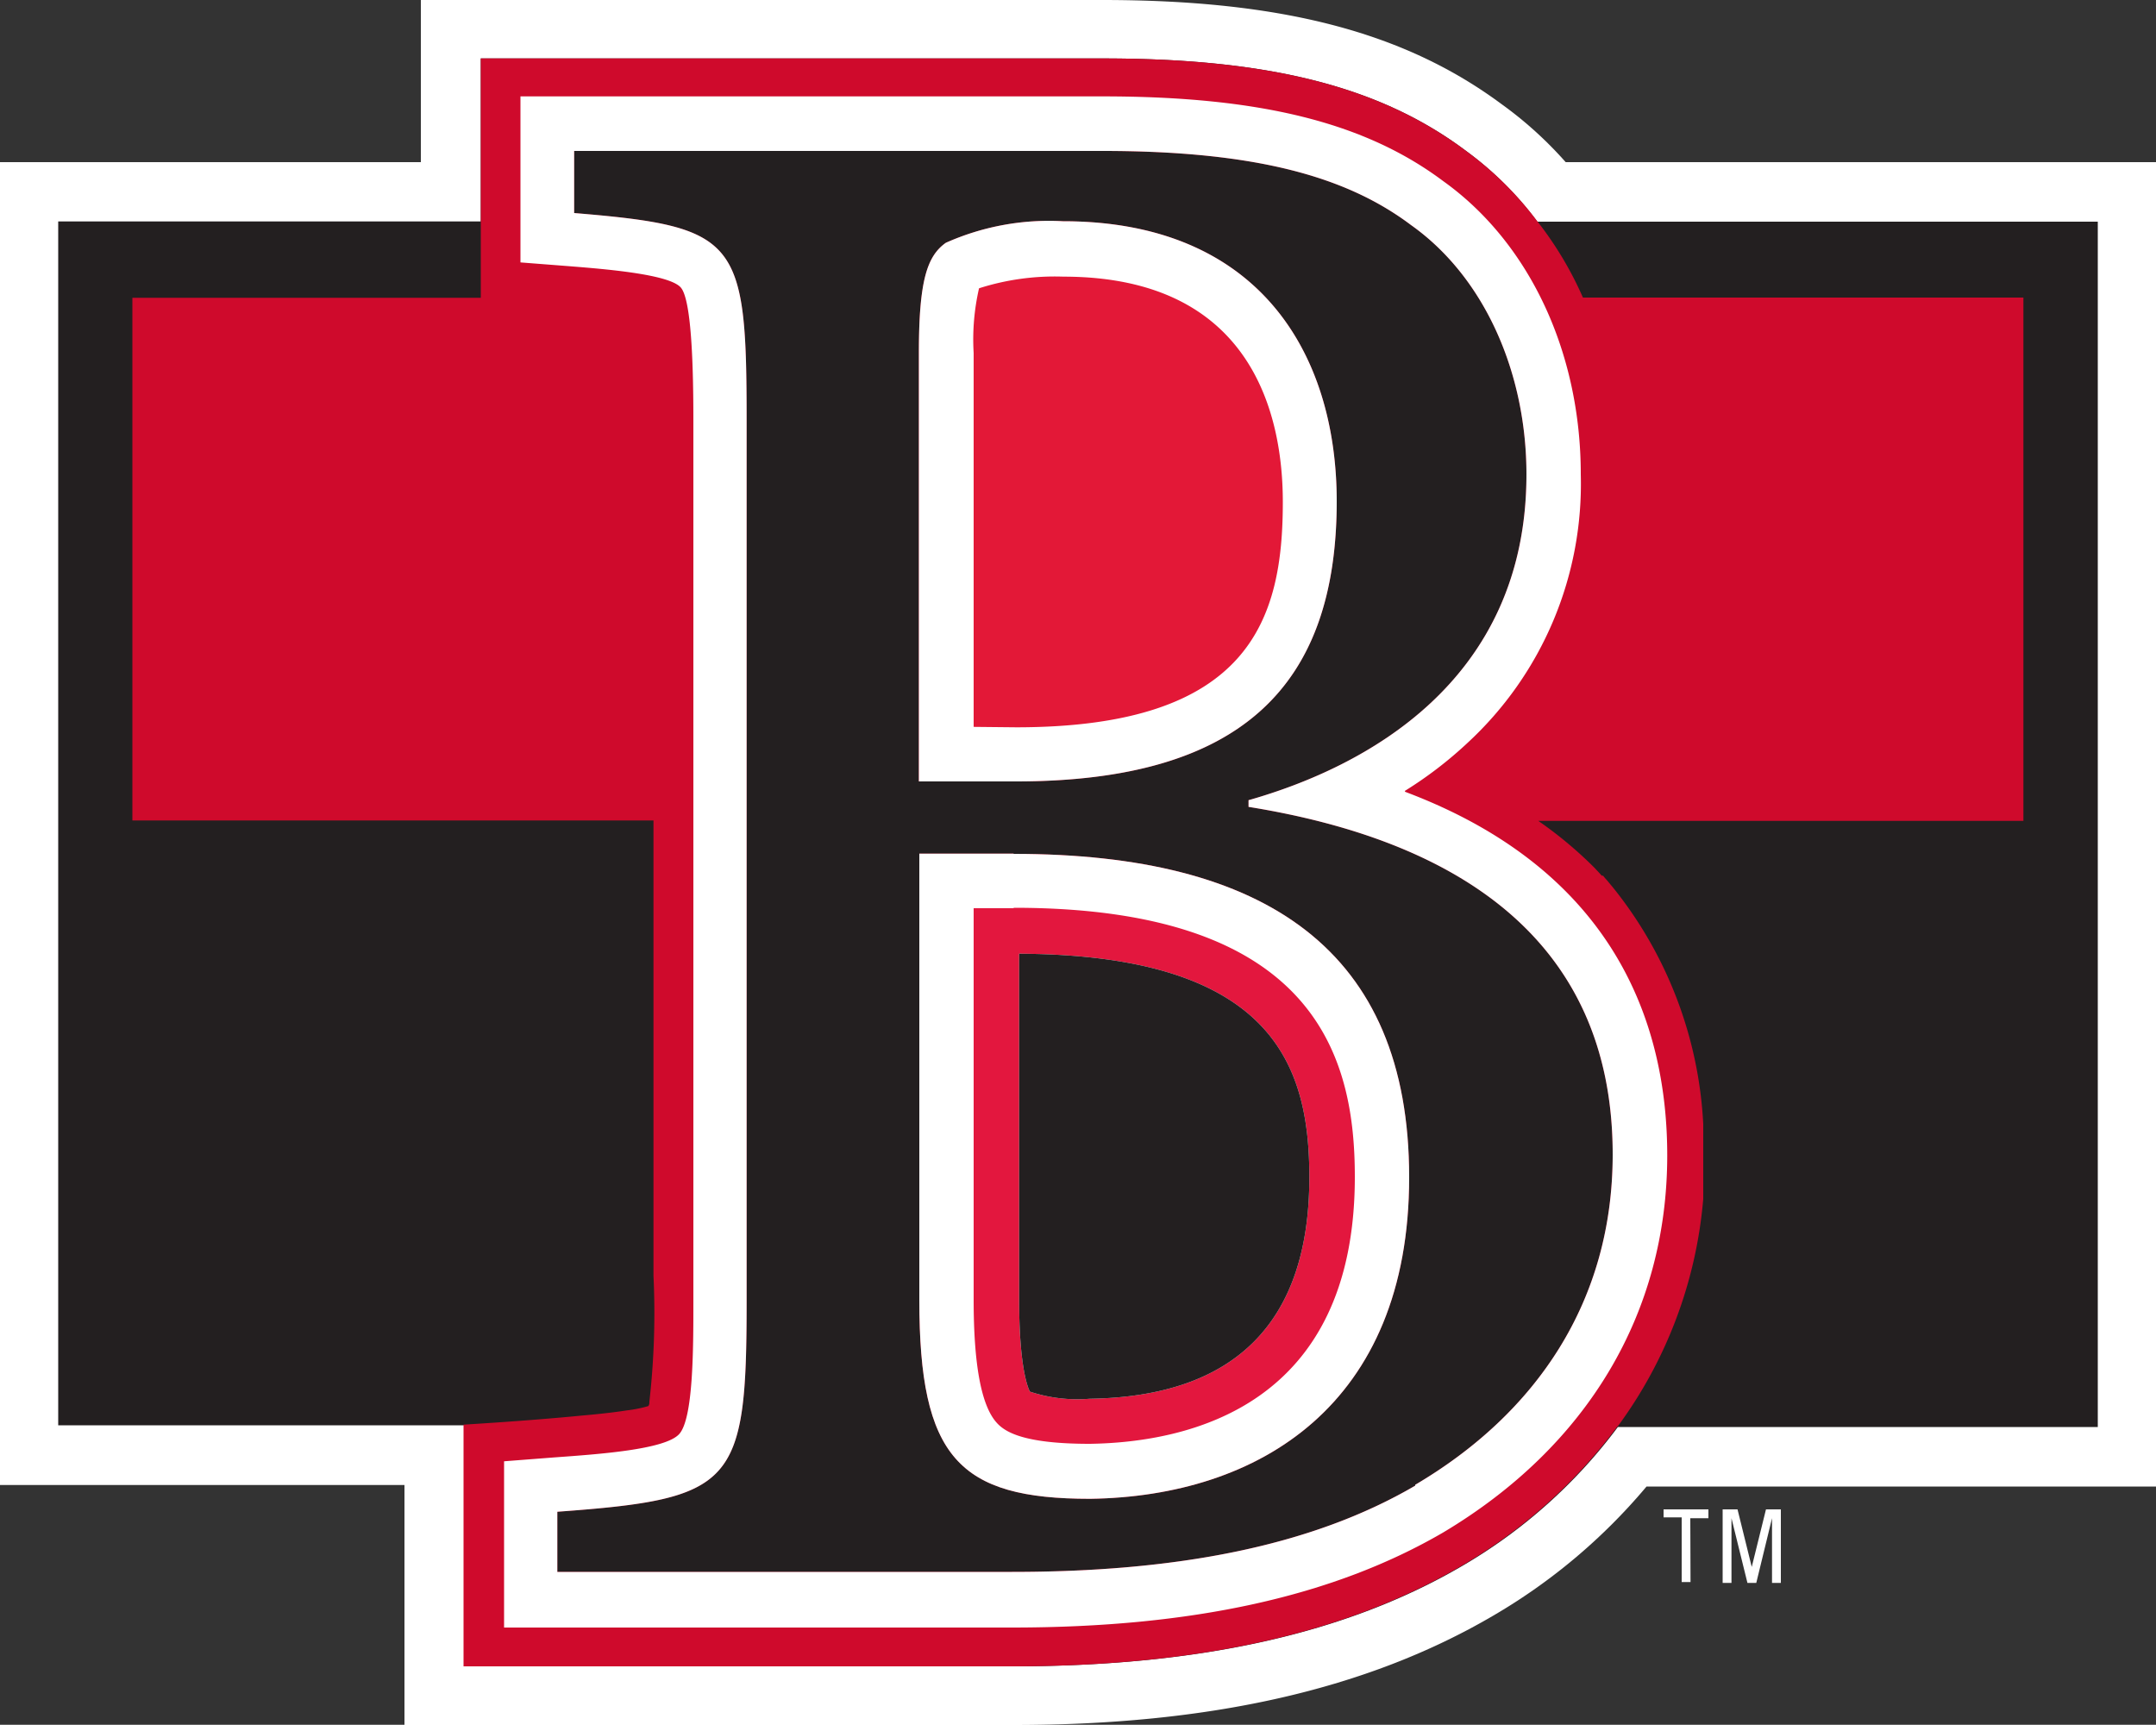
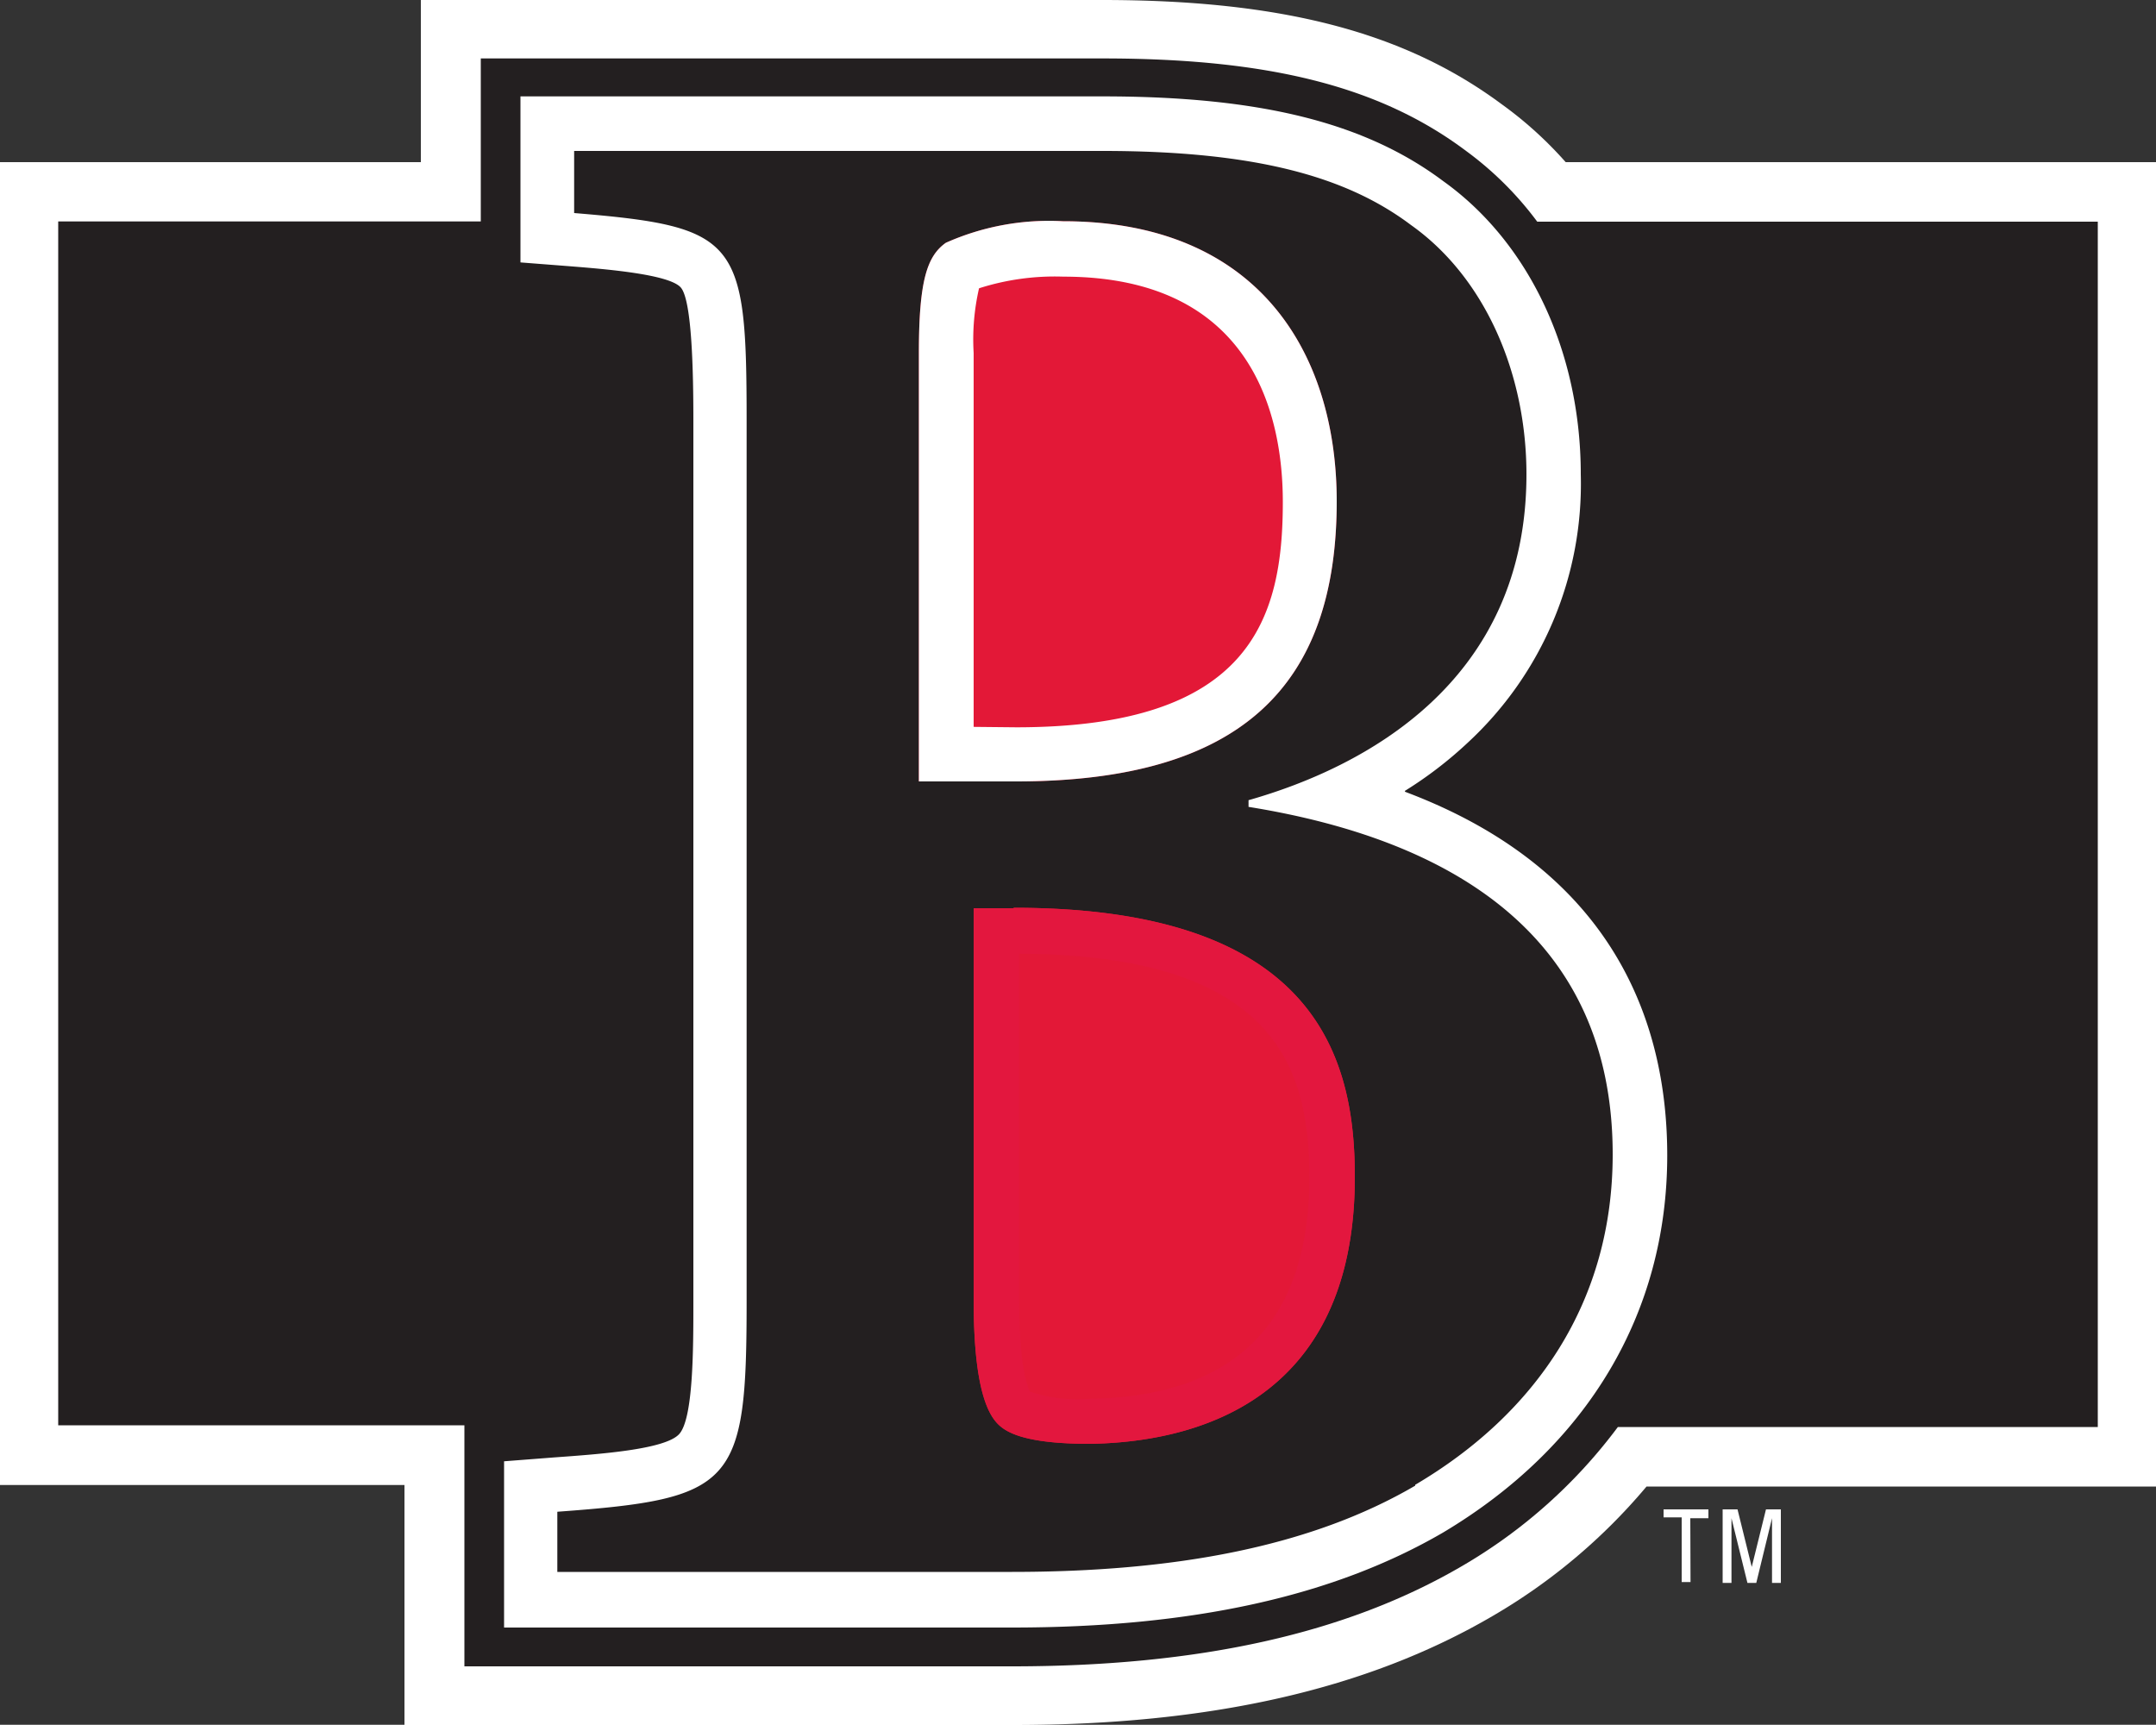
<svg xmlns="http://www.w3.org/2000/svg" data-name="Layer 1" viewBox="0 0 100 79.99">
  <rect x="0" y="0" width="100" height="79.99" fill="#333333" stroke="none" />
  <path d="M18.76 80V68.87H0V7.52h19.52V0h31.61c8.32 0 14 1.49 18.49 4.81a18 18 0 0 1 3 2.71H100v61.42H76.37a27.09 27.09 0 0 1-7.13 6C63.41 78.35 56.13 80 47 80z" fill="#fff" />
  <path d="M18.76 80V68.87H0V7.52h19.52V0h31.61c8.32 0 14 1.49 18.49 4.81a18 18 0 0 1 3 2.71H100v61.42H76.37a27.09 27.09 0 0 1-7.13 6C63.77 78.32 57.87 79.86 47 80z" fill="none" />
  <path d="M97.3 10.28h-26A15.56 15.56 0 0 0 68 7c-4-3-9.16-4.29-16.86-4.29H22.3v7.56H2.7V66.1h18.84v11.18h25.4c8.69 0 15.51-1.52 20.87-4.65a24.12 24.12 0 0 0 7.23-6.45H97.3z" fill="#231f20" />
  <path d="M47 42.12h-1.84v18.16c0 3 .35 4.88 1.05 5.68.38.44 1.24 1 4.34 1 4.6-.07 12.29-1.76 12.29-12.38 0-5.36-1.64-12.48-15.81-12.48M62 23.26c0-6.89-3.63-13-12.7-13a11.74 11.74 0 0 0-5.43 1c-.86.61-1.25 1.73-1.25 5.08v19.9h4.49c10.5 0 14.89-4.46 14.89-13" fill="#e31837" />
-   <path d="M65.64 68.9c-4.86 2.84-11.16 4-18.7 4H25.85v-2.79c8.21-.6 8.78-1.21 8.78-9.73V19.51c0-8.42-.38-9-8-9.63V7h24.51c7.15 0 11.35 1.21 14.31 3.44 3.44 2.44 5.35 6.9 5.35 11.56 0 9.64-7.54 13.59-12.89 15.11v.31c9.45 1.52 16.89 6 16.89 16.12 0 6.8-3.53 12-9.16 15.32m9.41-2.73A20.71 20.71 0 0 0 79 55.6v-.63-.42-.25-.72-.82-.4-.23a19.05 19.05 0 0 0-4.21-11c-.11-.13-.22-.27-.34-.4l-.1-.12h-.06c-.1-.12-.21-.23-.32-.35a18.89 18.89 0 0 0-2.62-2.19h22.5V13.8H73.42a16.42 16.42 0 0 0-2.11-3.53A15.56 15.56 0 0 0 68 7c-4-3-9.16-4.29-16.86-4.29H22.3v11.1H6.14v24.24h24.17v21.12a36.59 36.59 0 0 1-.19 5.83c0 .07 0 .14-.05.21a6.05 6.05 0 0 1-1 .2c-.64.1-1.4.18-2.09.24-1.63.16-3.66.31-5.48.42v11.21h25.4c8.69 0 15.51-1.52 20.87-4.65A24.12 24.12 0 0 0 75 66.18z" fill="#cf0a2c" />
-   <path d="M50.55 67c-3.1 0-4-.58-4.34-1-.7-.8-1.05-2.66-1.05-5.68v-18.2H47c14.17 0 15.81 7.12 15.81 12.48 0 10.62-7.69 12.31-12.29 12.38M47 39.59h-4.36v20.69c0 7.3 1.82 9.23 7.93 9.23 7.82-.11 14.79-4.36 14.79-14.91s-6.68-15-18.33-15" fill="#e31837" />
-   <path d="M47 39.59h-4.36v20.69c0 7.3 1.82 9.23 7.92 9.23 7.83-.11 14.8-4.36 14.8-14.91s-6.68-15-18.33-15" fill="#fff" />
  <path d="M65.64 68.9c-4.86 2.84-11.16 4-18.7 4H25.85v-2.79c8.21-.6 8.78-1.21 8.78-9.73V19.51c0-8.42-.38-9-8-9.63V7h24.51c7.15 0 11.35 1.21 14.31 3.44 3.44 2.44 5.35 6.9 5.35 11.56 0 9.64-7.54 13.59-12.89 15.11v.31c9.45 1.52 16.89 6 16.89 16.12 0 6.8-3.53 12-9.16 15.32m-.48-32.18a18.56 18.56 0 0 0 2.91-2.23A16.34 16.34 0 0 0 73.32 22c0-5.67-2.39-10.75-6.38-13.6-3.63-2.72-8.5-3.93-15.8-3.93h-27v7.7l2.32.18c1.62.13 4.63.37 5.13 1s.57 3.84.57 6.14v40.89c0 2.15 0 5.41-.66 6.13s-3.73.93-5.79 1.08l-2.33.18v7.71h23.56c8.36 0 14.9-1.44 20-4.41 6.7-4 10.39-10.19 10.39-17.49 0-5.91-2.29-13.15-12.16-16.86" fill="#fff" />
  <path d="M45.16 33.71V16.37a10.6 10.6 0 0 1 .25-3 11.52 11.52 0 0 1 3.91-.54c8.85 0 10.18 6.55 10.18 10.45 0 5.43-1.5 10.45-12.37 10.45zM62 23.26c0-6.89-3.63-13-12.7-13a11.74 11.74 0 0 0-5.43 1c-.86.61-1.25 1.73-1.25 5.08v19.9h4.49c10.5 0 14.89-4.46 14.89-13" fill="#fff" />
  <path d="M50.54 64.87a7 7 0 0 1-2.77-.33c-.09-.17-.5-1.11-.5-4.26V44.23c11.86.06 13.46 5.27 13.46 10.37 0 6.71-3.43 10.17-10.19 10.27M47 42.12h-1.84v18.16c0 3 .35 4.88 1.05 5.68.38.44 1.24 1 4.34 1 4.6-.07 12.29-1.76 12.29-12.38 0-5.36-1.64-12.48-15.81-12.48" fill="#e3173e" />
-   <path d="M47.27 44.23v16.05c0 3.15.41 4.09.5 4.26a7 7 0 0 0 2.77.33c6.76-.1 10.19-3.56 10.19-10.27 0-5.1-1.6-10.31-13.46-10.37" fill="#231f20" />
  <path d="M79.9 73.41h.41v-3l.74 3h.41l.73-3v3h.41V70h-.69l-.66 2.67-.66-2.67h-.69zm-1.5-3h.84V70h-2.08v.37H78v3h.41z" fill="#fff" />
</svg>